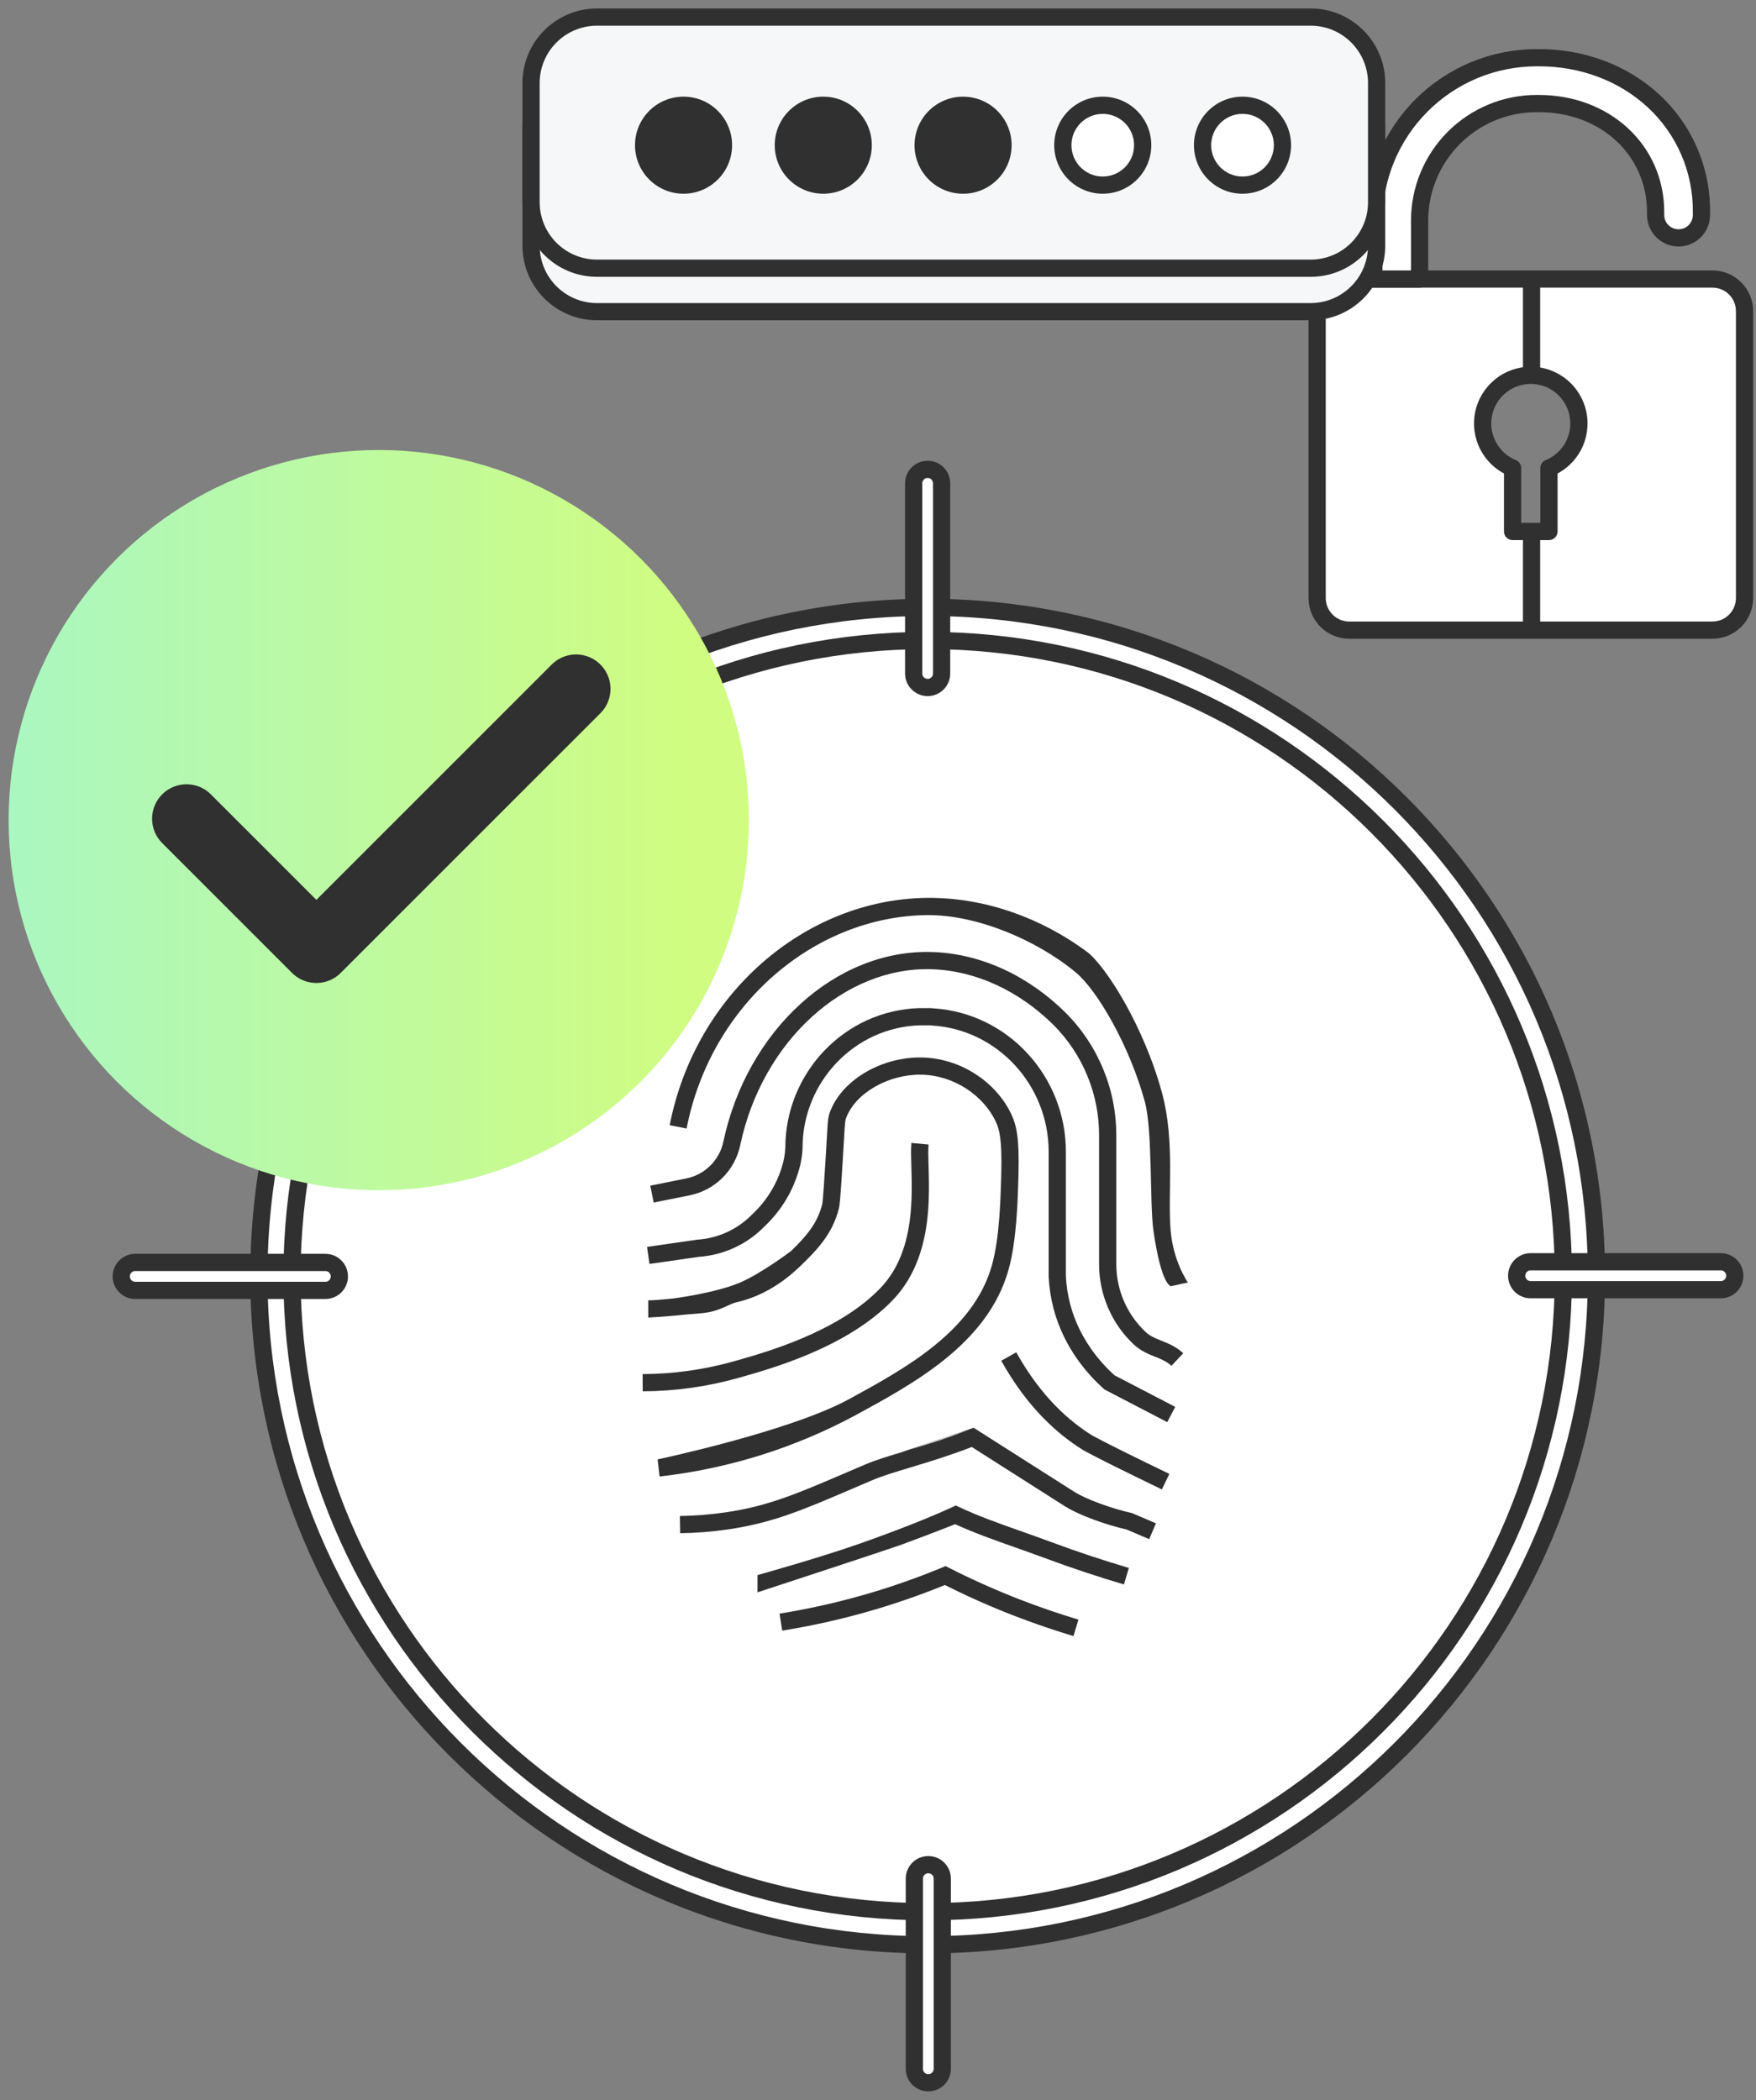
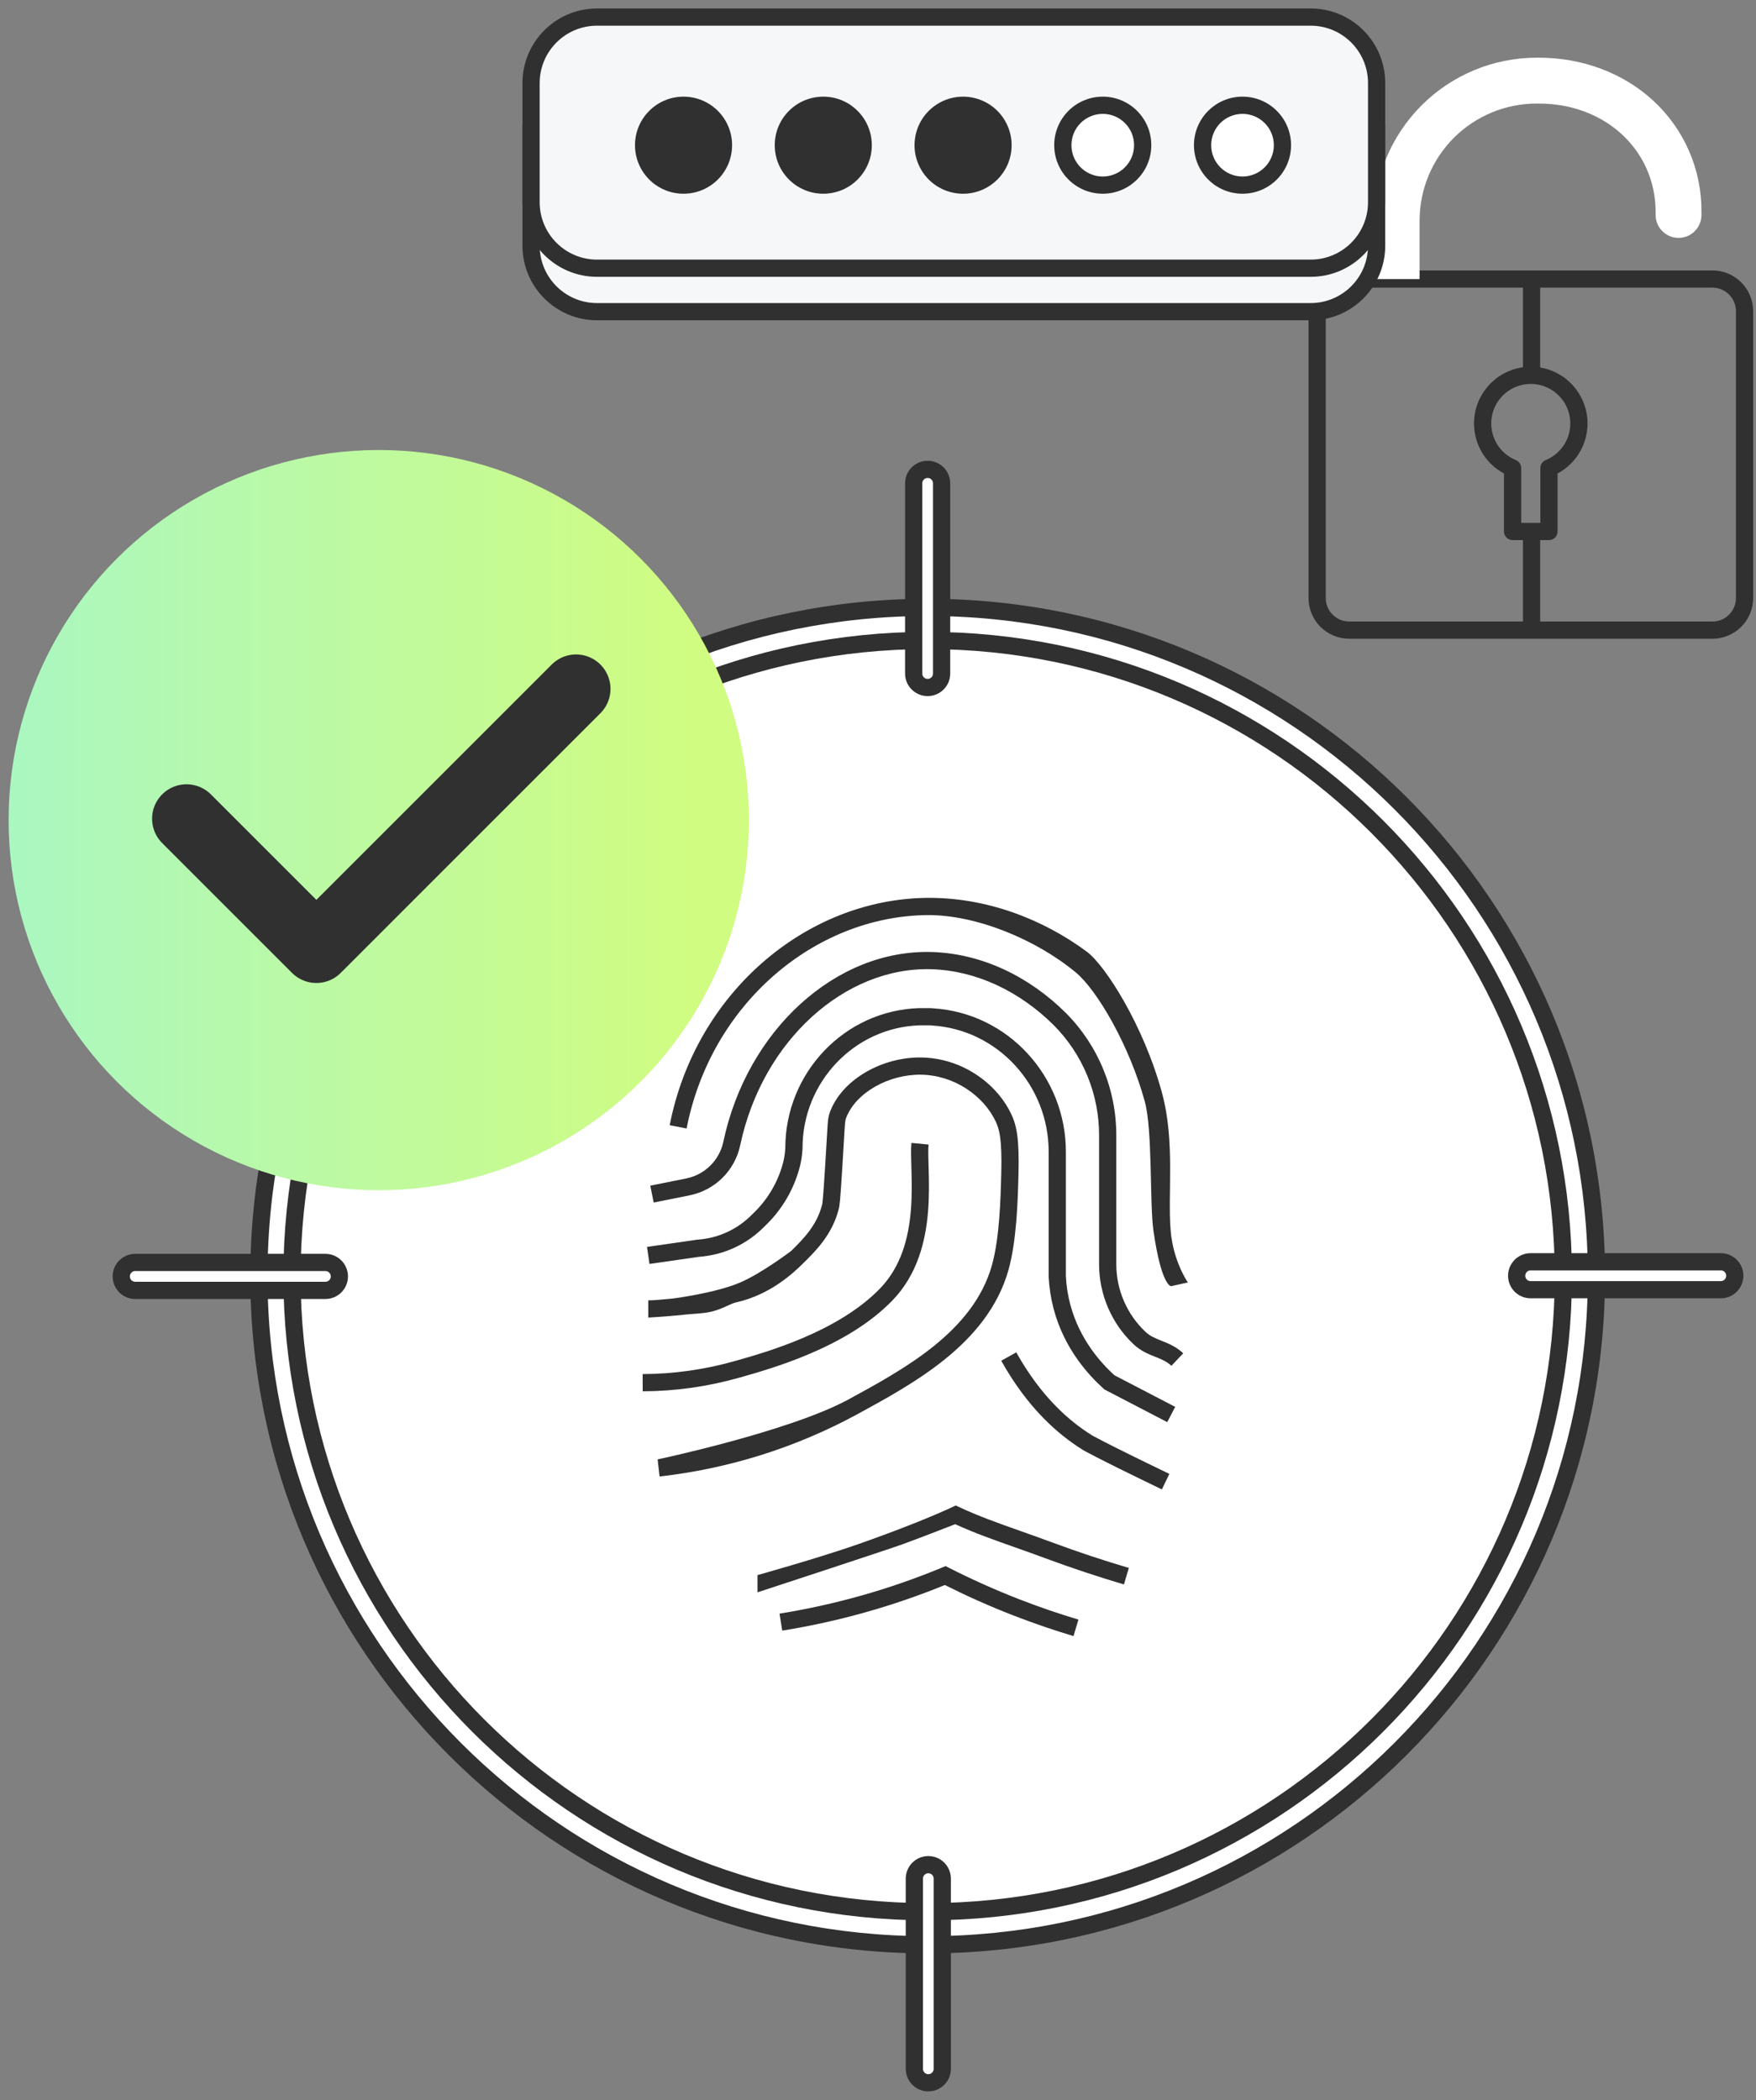
<svg xmlns="http://www.w3.org/2000/svg" width="102" height="122" viewBox="0 0 102 122" fill="none">
  <rect x="0" y="0" width="102" height="122" fill="#808080" stroke="none" />
  <path d="M53.885 112.976C75.339 112.976 92.731 95.584 92.731 74.13C92.731 52.676 75.339 35.284 53.885 35.284C32.431 35.284 15.039 52.676 15.039 74.13C15.039 95.584 32.431 112.976 53.885 112.976Z" fill="white" />
  <path fill-rule="evenodd" clip-rule="evenodd" d="M53.885 35.784C32.707 35.784 15.539 52.952 15.539 74.13C15.539 95.308 32.707 112.476 53.885 112.476C75.063 112.476 92.231 95.308 92.231 74.13C92.231 52.952 75.063 35.784 53.885 35.784ZM14.539 74.13C14.539 52.4 32.155 34.784 53.885 34.784C75.615 34.784 93.231 52.4 93.231 74.13C93.231 95.86 75.615 113.476 53.885 113.476C32.155 113.476 14.539 95.86 14.539 74.13Z" fill="#303030" />
  <path fill-rule="evenodd" clip-rule="evenodd" d="M53.885 37.706C33.769 37.706 17.461 54.014 17.461 74.13C17.461 94.246 33.769 110.554 53.885 110.554C74.001 110.554 90.309 94.246 90.309 74.13C90.309 54.014 74.001 37.706 53.885 37.706ZM16.461 74.13C16.461 53.461 33.216 36.706 53.885 36.706C74.554 36.706 91.309 53.461 91.309 74.13C91.309 94.799 74.554 111.554 53.885 111.554C33.216 111.554 16.461 94.799 16.461 74.13Z" fill="#303030" />
  <path d="M53.826 53.159C47.307 53.244 41.292 58.33 39.882 65.556L38.9 65.365C40.393 57.714 46.78 52.251 53.813 52.159C57.281 52.117 60.569 53.391 63.121 55.278C64.21 56.083 66.445 59.601 67.5 63.5C68.268 66.337 67.816 69.347 68 71.5C68.153 73.299 69 74.5 69 74.5L68.023 74.716C68.023 74.716 67.467 74.731 67 71.5C66.775 69.944 66.955 65.662 66.5 64C65.601 60.714 63.728 57.525 62.5 56.5C60.208 54.588 56.702 53.124 53.826 53.159Z" fill="#303030" />
  <path fill-rule="evenodd" clip-rule="evenodd" d="M54.128 56.304C49.112 56.139 44.282 60.423 42.994 66.538L42.994 66.54C42.84 67.259 42.478 67.918 41.953 68.433C41.429 68.949 40.765 69.299 40.044 69.441C40.043 69.441 40.044 69.441 40.044 69.441L37.97 69.856L37.773 68.876L39.848 68.461L39.85 68.46C40.38 68.356 40.867 68.099 41.252 67.72C41.637 67.342 41.903 66.859 42.016 66.331C43.377 59.872 48.538 55.119 54.161 55.305C57.042 55.401 59.779 56.727 61.908 58.84L61.91 58.843C62.846 59.782 63.586 60.897 64.089 62.124C64.592 63.35 64.848 64.664 64.842 65.989V73.442C64.842 73.442 64.842 73.442 64.842 73.442C64.842 74.177 64.992 74.904 65.283 75.578C65.574 76.253 65.999 76.861 66.533 77.365C66.798 77.615 67.089 77.736 67.473 77.889L67.495 77.898C67.863 78.044 68.317 78.225 68.73 78.615L68.043 79.342C67.778 79.092 67.487 78.971 67.103 78.818L67.081 78.809C66.713 78.662 66.259 78.482 65.846 78.092C65.213 77.494 64.709 76.773 64.365 75.974C64.02 75.174 63.842 74.313 63.842 73.442V65.988L63.842 65.985C63.848 64.791 63.617 63.608 63.164 62.503C62.711 61.399 62.045 60.395 61.203 59.549C59.224 57.587 56.719 56.39 54.128 56.304Z" fill="#303030" />
  <path fill-rule="evenodd" clip-rule="evenodd" d="M54.121 59.572C54.061 59.564 54.001 59.561 53.94 59.563L53.928 59.563L53.417 59.563C49.618 59.685 46.616 62.869 46.616 66.688V66.7L46.616 66.711C46.594 67.194 46.507 67.672 46.357 68.132C45.985 69.321 45.313 70.393 44.406 71.246C43.398 72.28 42.046 72.907 40.606 73.01L37.726 73.424L37.584 72.434L40.501 72.014L40.52 72.013C41.724 71.931 42.855 71.407 43.696 70.541L43.705 70.532L43.713 70.524C44.5 69.787 45.082 68.859 45.404 67.831L45.406 67.825C45.527 67.453 45.598 67.067 45.616 66.677C45.622 62.337 49.038 58.699 53.393 58.563L53.401 58.563H53.922C54.024 58.561 54.125 58.566 54.226 58.577C58.58 58.861 61.913 62.557 61.913 66.902V74.138C61.941 74.691 62.026 75.239 62.167 75.774C62.709 77.822 63.959 79.186 64.733 79.891L68.263 81.727L67.801 82.614L64.158 80.719L64.111 80.677C63.271 79.922 61.824 78.386 61.2 76.029L61.2 76.028C61.041 75.422 60.945 74.802 60.913 74.176L60.913 74.164V66.902C60.913 63.061 57.963 59.816 54.149 59.574L54.135 59.573L54.121 59.572Z" fill="#303030" />
  <path d="M45.958 72.668C46.685 71.952 47.449 71.177 47.752 69.987L47.752 69.986L47.754 69.978C47.772 69.911 47.804 69.788 47.941 67.569C47.977 66.971 48.004 66.512 48.025 66.159L48.025 66.159C48.045 65.802 48.06 65.554 48.072 65.379C48.098 65.018 48.121 64.823 48.223 64.562C48.61 63.561 49.423 62.775 50.343 62.252C51.273 61.723 52.391 61.415 53.508 61.43C55.837 61.462 57.875 62.894 58.737 64.714C59.055 65.383 59.212 66.144 59.16 68.204L59.158 68.277C59.121 69.694 59.059 72.055 58.582 73.764L58.582 73.766C57.964 75.965 56.527 77.634 54.892 78.956C53.278 80.26 51.396 81.285 49.783 82.163L49.742 82.186C46.197 84.103 42.316 85.32 38.312 85.772L38.2 84.778C38.2 84.778 45.834 83.162 49.266 81.306L49.27 81.304C52.541 79.523 56.537 77.347 57.619 73.496C58.062 71.906 58.122 69.641 58.159 68.194L58.16 68.179C58.211 66.158 58.048 65.593 57.834 65.143C57.132 63.66 55.436 62.457 53.495 62.43C51.633 62.405 49.718 63.466 49.155 64.925C49.088 65.095 49.084 65.162 49.023 66.207C49.003 66.558 48.976 67.018 48.939 67.63C48.801 69.88 48.768 70.048 48.721 70.233C48.342 71.722 47.381 72.671 46.66 73.381C46.105 73.927 44.774 75.205 42.755 75.658C42.605 75.692 42.445 75.765 42.259 75.851L42.259 75.851C41.887 76.021 41.409 76.24 40.694 76.291C40.162 76.329 39.671 76.379 39.227 76.423L39.227 76.423C38.603 76.486 37.656 76.539 37.656 76.539V75.539C37.956 75.539 38.347 75.505 38.865 75.454L39.124 75.428C39.124 75.428 41.57 75.114 43 74.5C44.248 73.964 45.958 72.668 45.958 72.668Z" fill="#303030" />
  <path fill-rule="evenodd" clip-rule="evenodd" d="M52.938 67.781C52.922 67.246 52.907 66.753 52.942 66.393L53.937 66.489C53.909 66.78 53.921 67.194 53.937 67.735C53.94 67.838 53.943 67.946 53.946 68.058C53.964 68.738 53.975 69.546 53.905 70.397C53.765 72.094 53.297 74.027 51.854 75.527C50.497 76.938 48.684 77.942 47.015 78.651C45.407 79.335 43.896 79.761 42.998 80.015C42.962 80.025 42.926 80.035 42.891 80.045L42.89 80.045C41.081 80.554 39.211 80.816 37.332 80.823L37.328 79.823C39.117 79.816 40.897 79.567 42.619 79.083C42.652 79.073 42.686 79.064 42.721 79.054C43.617 78.801 45.075 78.39 46.623 77.731C48.237 77.045 49.91 76.106 51.133 74.834L51.133 74.834C52.346 73.573 52.777 71.91 52.908 70.315C52.974 69.52 52.964 68.757 52.946 68.085C52.944 67.983 52.941 67.881 52.938 67.781Z" fill="#303030" />
  <path fill-rule="evenodd" clip-rule="evenodd" d="M62.885 84.219C61.475 83.337 59.709 81.822 58.158 79.048L59.031 78.56C60.492 81.173 62.134 82.569 63.413 83.369L63.43 83.38C63.449 83.391 63.483 83.409 63.537 83.439C63.645 83.498 63.834 83.599 64.15 83.761C64.783 84.086 65.918 84.653 67.924 85.622L67.489 86.523C65.479 85.552 64.336 84.981 63.694 84.651C63.373 84.486 63.176 84.381 63.057 84.317C62.998 84.284 62.958 84.262 62.931 84.246C62.918 84.239 62.908 84.233 62.901 84.228L62.891 84.223L62.888 84.221L62.886 84.22L62.885 84.219C62.884 84.219 62.885 84.219 63.15 83.795L62.885 84.219Z" fill="#303030" />
-   <path fill-rule="evenodd" clip-rule="evenodd" d="M56.555 82.941L62.279 86.584C63.088 87.124 64.686 87.66 65.704 87.886L65.75 87.896L67.145 88.493L66.752 89.412L65.442 88.852C64.379 88.611 62.678 88.051 61.728 87.419L56.447 84.058C55.209 84.536 54.104 84.878 53.151 85.166C53.058 85.194 52.966 85.222 52.876 85.249C51.978 85.519 51.249 85.738 50.659 85.99C50.268 86.156 49.897 86.316 49.543 86.468C46.663 87.705 44.893 88.465 42.285 88.846C41.366 88.98 40.438 89.054 39.509 89.067L39.494 88.067C40.38 88.055 41.264 87.984 42.141 87.856C44.613 87.495 46.26 86.788 49.157 85.545C49.508 85.394 49.877 85.236 50.267 85.07M56.555 82.941L56.318 83.035ZM56.318 83.035C55.023 83.547 53.87 83.904 52.862 84.208ZM52.862 84.208C52.766 84.237 52.671 84.266 52.577 84.294ZM52.577 84.294C51.697 84.559 50.911 84.795 50.267 85.07Z" fill="#303030" />
  <path d="M55.517 87.456L55.712 87.547C56.839 88.077 58.005 88.489 59.279 88.94L59.279 88.94C59.845 89.14 60.431 89.347 61.046 89.576C62.618 90.16 64.134 90.658 65.57 91.084L65.286 92.043C63.83 91.611 62.292 91.106 60.697 90.513C60.121 90.299 59.554 90.098 58.999 89.902C57.772 89.468 56.599 89.053 55.483 88.543C54.261 89.022 53.244 89.409 52.425 89.709C51.574 90.021 44.001 92.5 44.001 92.5L44 91.5C44 91.5 47.585 90.498 49.833 89.709C52.086 88.918 54.196 88.086 55.517 87.456Z" fill="#303030" />
  <path fill-rule="evenodd" clip-rule="evenodd" d="M54.925 90.977L55.131 91.081C56.351 91.7 57.711 92.322 59.208 92.905C60.412 93.372 61.56 93.762 62.642 94.085L62.355 95.043C61.249 94.712 60.076 94.314 58.846 93.838L58.845 93.837C57.399 93.274 56.077 92.675 54.883 92.076C51.846 93.316 48.677 94.205 45.438 94.725L45.279 93.738C48.517 93.218 51.683 92.321 54.713 91.065L54.925 90.977Z" fill="#303030" />
  <path d="M53.884 39.938C53.669 39.938 53.462 39.852 53.31 39.7C53.158 39.548 53.072 39.342 53.072 39.127V28.078C53.072 27.863 53.158 27.657 53.31 27.504C53.462 27.352 53.669 27.267 53.884 27.267C54.099 27.267 54.305 27.352 54.458 27.504C54.61 27.657 54.695 27.863 54.695 28.078V39.127C54.695 39.342 54.61 39.548 54.458 39.7C54.305 39.852 54.099 39.938 53.884 39.938Z" fill="white" stroke="#303030" stroke-linecap="round" stroke-linejoin="round" />
  <path d="M53.923 120.992C53.708 120.992 53.501 120.907 53.349 120.754C53.197 120.602 53.111 120.396 53.111 120.181V109.132C53.111 108.917 53.197 108.711 53.349 108.558C53.501 108.406 53.708 108.321 53.923 108.321C54.138 108.321 54.344 108.406 54.497 108.558C54.649 108.711 54.734 108.917 54.734 109.132V120.181C54.734 120.396 54.649 120.602 54.497 120.754C54.344 120.907 54.138 120.992 53.923 120.992V120.992Z" fill="white" stroke="#303030" stroke-linecap="round" stroke-linejoin="round" />
  <path d="M99.956 74.921H88.909C88.694 74.921 88.487 74.836 88.335 74.684C88.183 74.531 88.098 74.325 88.098 74.11C88.098 73.895 88.183 73.688 88.335 73.536C88.487 73.384 88.694 73.298 88.909 73.298H99.956C100.171 73.298 100.378 73.384 100.53 73.536C100.682 73.688 100.768 73.895 100.768 74.11C100.768 74.325 100.682 74.531 100.53 74.684C100.378 74.836 100.171 74.921 99.956 74.921V74.921Z" fill="white" stroke="#303030" stroke-linecap="round" stroke-linejoin="round" />
  <path d="M18.901 74.96H7.854C7.639 74.96 7.433 74.875 7.281 74.723C7.128 74.57 7.043 74.364 7.043 74.149C7.043 73.934 7.128 73.727 7.281 73.575C7.433 73.423 7.639 73.337 7.854 73.337H18.901C19.117 73.337 19.323 73.423 19.475 73.575C19.628 73.727 19.713 73.934 19.713 74.149C19.713 74.364 19.628 74.57 19.475 74.723C19.323 74.875 19.117 74.96 18.901 74.96Z" fill="white" stroke="#303030" stroke-linecap="round" stroke-linejoin="round" />
  <circle cx="22" cy="47.642" r="21.5" fill="url(#paint0_linear_17985_68828)" />
  <path d="M10.834 47.56L18.377 55.103L33.461 40.018" stroke="#303030" stroke-width="4" stroke-linecap="round" stroke-linejoin="round" />
-   <path d="M99.469 16.21H78.37C77.876 16.21 77.402 16.407 77.053 16.756C76.704 17.106 76.508 17.58 76.508 18.074V34.742C76.508 35.236 76.704 35.71 77.054 36.059C77.403 36.409 77.877 36.605 78.371 36.605H99.47C99.965 36.605 100.439 36.409 100.788 36.059C101.138 35.71 101.334 35.236 101.334 34.742V18.074C101.334 17.829 101.286 17.586 101.192 17.36C101.098 17.134 100.961 16.928 100.788 16.755C100.614 16.582 100.409 16.445 100.182 16.351C99.956 16.258 99.714 16.21 99.469 16.21ZM89.974 27.189V30.875H87.861V27.189C87.26 26.944 86.764 26.498 86.456 25.928C86.148 25.357 86.048 24.698 86.173 24.061C86.298 23.425 86.64 22.852 87.14 22.44C87.641 22.028 88.269 21.803 88.918 21.803C89.566 21.803 90.194 22.028 90.695 22.44C91.195 22.852 91.537 23.425 91.662 24.061C91.787 24.698 91.687 25.357 91.379 25.928C91.071 26.498 90.575 26.944 89.974 27.189V27.189Z" fill="white" />
  <path fill-rule="evenodd" clip-rule="evenodd" d="M99.469 15.71C99.779 15.71 100.087 15.771 100.374 15.889C100.661 16.008 100.921 16.182 101.141 16.402C101.361 16.621 101.535 16.882 101.654 17.169C101.773 17.456 101.834 17.763 101.834 18.074V34.742C101.834 35.368 101.585 35.97 101.142 36.413C100.698 36.856 100.097 37.105 99.47 37.105H78.371C77.745 37.105 77.143 36.856 76.7 36.413C76.257 35.97 76.008 35.368 76.008 34.742V18.074C76.008 17.447 76.257 16.846 76.7 16.403C77.142 15.96 77.743 15.71 78.37 15.71L99.469 15.71ZM99.991 16.814C99.826 16.745 99.648 16.71 99.469 16.71L78.37 16.71C78.009 16.71 77.662 16.854 77.407 17.11C77.151 17.366 77.008 17.712 77.008 18.074V34.742C77.008 35.103 77.151 35.45 77.407 35.706C77.663 35.962 78.01 36.105 78.371 36.105H99.47C99.832 36.105 100.179 35.962 100.434 35.706C100.69 35.45 100.834 35.103 100.834 34.742V18.074C100.834 17.895 100.799 17.717 100.73 17.552C100.661 17.386 100.561 17.236 100.434 17.109C100.307 16.982 100.157 16.882 99.991 16.814ZM88.918 22.303C88.385 22.303 87.869 22.488 87.458 22.826C87.047 23.165 86.766 23.635 86.663 24.158C86.561 24.68 86.643 25.222 86.896 25.691C87.149 26.159 87.556 26.525 88.049 26.727C88.238 26.803 88.361 26.986 88.361 27.189V30.375H89.474V27.189C89.474 26.986 89.597 26.803 89.785 26.727C90.278 26.525 90.686 26.159 90.939 25.691C91.192 25.222 91.274 24.68 91.171 24.158C91.069 23.635 90.788 23.165 90.377 22.826C89.966 22.488 89.45 22.303 88.918 22.303ZM86.823 22.054C87.413 21.568 88.153 21.303 88.918 21.303C89.682 21.303 90.422 21.568 91.012 22.054C91.602 22.54 92.005 23.215 92.153 23.965C92.3 24.715 92.182 25.493 91.819 26.165C91.511 26.737 91.042 27.202 90.474 27.506V30.875C90.474 31.151 90.251 31.375 89.974 31.375H87.861C87.584 31.375 87.361 31.151 87.361 30.875V27.506C86.793 27.202 86.324 26.737 86.016 26.165C85.653 25.493 85.535 24.715 85.682 23.965C85.829 23.215 86.233 22.54 86.823 22.054Z" fill="#303030" />
  <path d="M96.024 5.841C94.277 4.236 91.92 3.352 89.385 3.352H89.25C86.745 3.355 84.344 4.351 82.573 6.122C80.802 7.893 79.806 10.294 79.803 12.799V16.21H82.46V12.799C82.464 11 83.18 9.276 84.452 8.004C85.725 6.733 87.45 6.018 89.248 6.016H89.384C93.253 6.016 96.17 8.729 96.17 12.325V12.531C96.181 12.876 96.326 13.204 96.575 13.444C96.823 13.685 97.155 13.819 97.501 13.819C97.846 13.819 98.178 13.685 98.427 13.444C98.675 13.204 98.82 12.876 98.831 12.531V12.325C98.844 11.108 98.6 9.902 98.117 8.785C97.633 7.668 96.92 6.665 96.024 5.841V5.841Z" fill="white" />
-   <path fill-rule="evenodd" clip-rule="evenodd" d="M89.25 2.852L89.385 2.852C92.036 2.852 94.516 3.777 96.363 5.473C97.31 6.344 98.064 7.405 98.576 8.586C99.087 9.767 99.344 11.042 99.331 12.328V12.531L99.331 12.547C99.315 13.022 99.116 13.473 98.774 13.803C98.433 14.134 97.976 14.319 97.501 14.319C97.025 14.319 96.568 14.134 96.227 13.803C95.885 13.473 95.686 13.022 95.671 12.547L95.67 12.531V12.325C95.67 9.039 93.012 6.516 89.384 6.516L89.249 6.516C89.249 6.516 89.249 6.516 89.249 6.516C87.583 6.518 85.985 7.18 84.806 8.358C83.627 9.536 82.963 11.133 82.96 12.799V16.21C82.96 16.486 82.737 16.71 82.46 16.71H79.803C79.527 16.71 79.303 16.486 79.303 16.21V12.799C79.306 10.162 80.355 7.633 82.22 5.769C84.084 3.904 86.613 2.855 89.25 2.852ZM95.686 6.21C94.037 4.695 91.803 3.852 89.385 3.852H89.25C86.878 3.855 84.604 4.798 82.927 6.476C81.249 8.153 80.306 10.427 80.303 12.799V15.71H81.96V12.799C81.964 10.867 82.733 9.016 84.099 7.651C85.465 6.285 87.317 5.518 89.248 5.516L89.384 5.516C93.494 5.516 96.67 8.419 96.67 12.325V12.522C96.679 12.735 96.769 12.937 96.922 13.085C97.078 13.235 97.285 13.319 97.501 13.319C97.716 13.319 97.924 13.235 98.079 13.085C98.232 12.937 98.322 12.735 98.331 12.522V12.32C98.343 11.173 98.114 10.036 97.658 8.984C97.202 7.931 96.531 6.986 95.686 6.21Z" fill="#303030" />
  <path d="M76.13 3.517H34.681C32.564 3.517 30.848 5.233 30.848 7.35V14.273C30.848 16.39 32.564 18.106 34.681 18.106H76.13C78.247 18.106 79.963 16.39 79.963 14.273V7.35C79.963 5.233 78.247 3.517 76.13 3.517Z" fill="#F6F7F8" />
  <path fill-rule="evenodd" clip-rule="evenodd" d="M34.681 4.017C32.84 4.017 31.348 5.509 31.348 7.35V14.273C31.348 16.114 32.84 17.606 34.681 17.606H76.13C77.971 17.606 79.463 16.114 79.463 14.273V7.35C79.463 5.509 77.971 4.017 76.13 4.017H34.681ZM30.348 7.35C30.348 4.957 32.288 3.017 34.681 3.017H76.13C78.523 3.017 80.463 4.957 80.463 7.35V14.273C80.463 16.666 78.523 18.606 76.13 18.606H34.681C32.288 18.606 30.348 16.666 30.348 14.273V7.35Z" fill="#303030" />
  <path d="M76.13 0.992H34.681C32.564 0.992 30.848 2.708 30.848 4.825V11.748C30.848 13.865 32.564 15.581 34.681 15.581H76.13C78.247 15.581 79.963 13.865 79.963 11.748V4.825C79.963 2.708 78.247 0.992 76.13 0.992Z" fill="#F6F7F8" />
  <path fill-rule="evenodd" clip-rule="evenodd" d="M34.681 1.492C32.84 1.492 31.348 2.984 31.348 4.825V11.748C31.348 13.589 32.84 15.081 34.681 15.081H76.13C77.971 15.081 79.463 13.589 79.463 11.748V4.825C79.463 2.984 77.971 1.492 76.13 1.492H34.681ZM30.348 4.825C30.348 2.432 32.288 0.492 34.681 0.492H76.13C78.523 0.492 80.463 2.432 80.463 4.825V11.748C80.463 14.141 78.523 16.081 76.13 16.081H34.681C32.288 16.081 30.348 14.141 30.348 11.748V4.825Z" fill="#303030" />
  <path d="M39.704 10.754C40.985 10.754 42.024 9.715 42.024 8.434C42.024 7.153 40.985 6.115 39.704 6.115C38.423 6.115 37.385 7.153 37.385 8.434C37.385 9.715 38.423 10.754 39.704 10.754Z" fill="#303030" />
  <path fill-rule="evenodd" clip-rule="evenodd" d="M39.704 6.615C38.699 6.615 37.885 7.429 37.885 8.434C37.885 9.439 38.699 10.254 39.704 10.254C40.709 10.254 41.524 9.439 41.524 8.434C41.524 7.429 40.709 6.615 39.704 6.615ZM36.885 8.434C36.885 6.877 38.147 5.615 39.704 5.615C41.261 5.615 42.524 6.877 42.524 8.434C42.524 9.991 41.261 11.254 39.704 11.254C38.147 11.254 36.885 9.991 36.885 8.434Z" fill="#303030" />
  <path d="M47.822 10.754C49.102 10.754 50.141 9.715 50.141 8.434C50.141 7.153 49.102 6.115 47.822 6.115C46.54 6.115 45.502 7.153 45.502 8.434C45.502 9.715 46.54 10.754 47.822 10.754Z" fill="#303030" />
  <path fill-rule="evenodd" clip-rule="evenodd" d="M47.822 6.615C46.817 6.615 46.002 7.429 46.002 8.434C46.002 9.439 46.817 10.254 47.822 10.254C48.826 10.254 49.641 9.439 49.641 8.434C49.641 7.429 48.826 6.615 47.822 6.615ZM45.002 8.434C45.002 6.877 46.264 5.615 47.822 5.615C49.379 5.615 50.641 6.877 50.641 8.434C50.641 9.991 49.379 11.254 47.822 11.254C46.264 11.254 45.002 9.991 45.002 8.434Z" fill="#303030" />
  <path d="M58.23 8.807C58.435 7.543 57.577 6.351 56.312 6.146C55.048 5.941 53.856 6.8 53.651 8.064C53.446 9.328 54.304 10.52 55.569 10.725C56.833 10.93 58.025 10.072 58.23 8.807Z" fill="#303030" />
  <path fill-rule="evenodd" clip-rule="evenodd" d="M54.146 8.144C53.985 9.136 54.658 10.07 55.65 10.231C56.642 10.392 57.577 9.719 57.738 8.727C57.899 7.735 57.225 6.8 56.233 6.639C55.242 6.478 54.307 7.152 54.146 8.144ZM55.49 11.218C53.953 10.969 52.909 9.521 53.159 7.984C53.408 6.446 54.857 5.403 56.394 5.652C57.931 5.902 58.974 7.35 58.725 8.887C58.475 10.424 57.027 11.468 55.49 11.218Z" fill="#303030" />
  <path d="M64.056 10.754C65.337 10.754 66.375 9.715 66.375 8.434C66.375 7.153 65.337 6.115 64.056 6.115C62.775 6.115 61.736 7.153 61.736 8.434C61.736 9.715 62.775 10.754 64.056 10.754Z" fill="white" />
  <path fill-rule="evenodd" clip-rule="evenodd" d="M64.056 6.615C63.051 6.615 62.236 7.429 62.236 8.434C62.236 9.439 63.051 10.254 64.056 10.254C65.061 10.254 65.875 9.439 65.875 8.434C65.875 7.429 65.061 6.615 64.056 6.615ZM61.236 8.434C61.236 6.877 62.499 5.615 64.056 5.615C65.613 5.615 66.875 6.877 66.875 8.434C66.875 9.991 65.613 11.254 64.056 11.254C62.499 11.254 61.236 9.991 61.236 8.434Z" fill="#303030" />
  <path d="M72.173 10.754C73.454 10.754 74.493 9.715 74.493 8.434C74.493 7.153 73.454 6.115 72.173 6.115C70.892 6.115 69.853 7.153 69.853 8.434C69.853 9.715 70.892 10.754 72.173 10.754Z" fill="white" />
  <path fill-rule="evenodd" clip-rule="evenodd" d="M72.173 6.615C71.168 6.615 70.353 7.429 70.353 8.434C70.353 9.439 71.168 10.254 72.173 10.254C73.178 10.254 73.993 9.439 73.993 8.434C73.993 7.429 73.178 6.615 72.173 6.615ZM69.353 8.434C69.353 6.877 70.616 5.615 72.173 5.615C73.73 5.615 74.993 6.877 74.993 8.434C74.993 9.991 73.73 11.254 72.173 11.254C70.616 11.254 69.353 9.991 69.353 8.434Z" fill="#303030" />
  <path fill-rule="evenodd" clip-rule="evenodd" d="M88.963 15.787C89.239 15.787 89.463 16.011 89.463 16.287V21.533C89.463 21.809 89.239 22.033 88.963 22.033C88.687 22.033 88.463 21.809 88.463 21.533V16.287C88.463 16.011 88.687 15.787 88.963 15.787Z" fill="#303030" />
  <path fill-rule="evenodd" clip-rule="evenodd" d="M88.963 30.491C89.239 30.491 89.463 30.715 89.463 30.991V36.372C89.463 36.648 89.239 36.872 88.963 36.872C88.687 36.872 88.463 36.648 88.463 36.372V30.991C88.463 30.715 88.687 30.491 88.963 30.491Z" fill="#303030" />
  <defs>
    <linearGradient id="paint0_linear_17985_68828" x1="0.5" y1="47.661" x2="40.024" y2="47.661" gradientUnits="userSpaceOnUse">
      <stop stop-color="#AAF7C1" />
      <stop offset="1" stop-color="#D0FC81" />
    </linearGradient>
  </defs>
</svg>